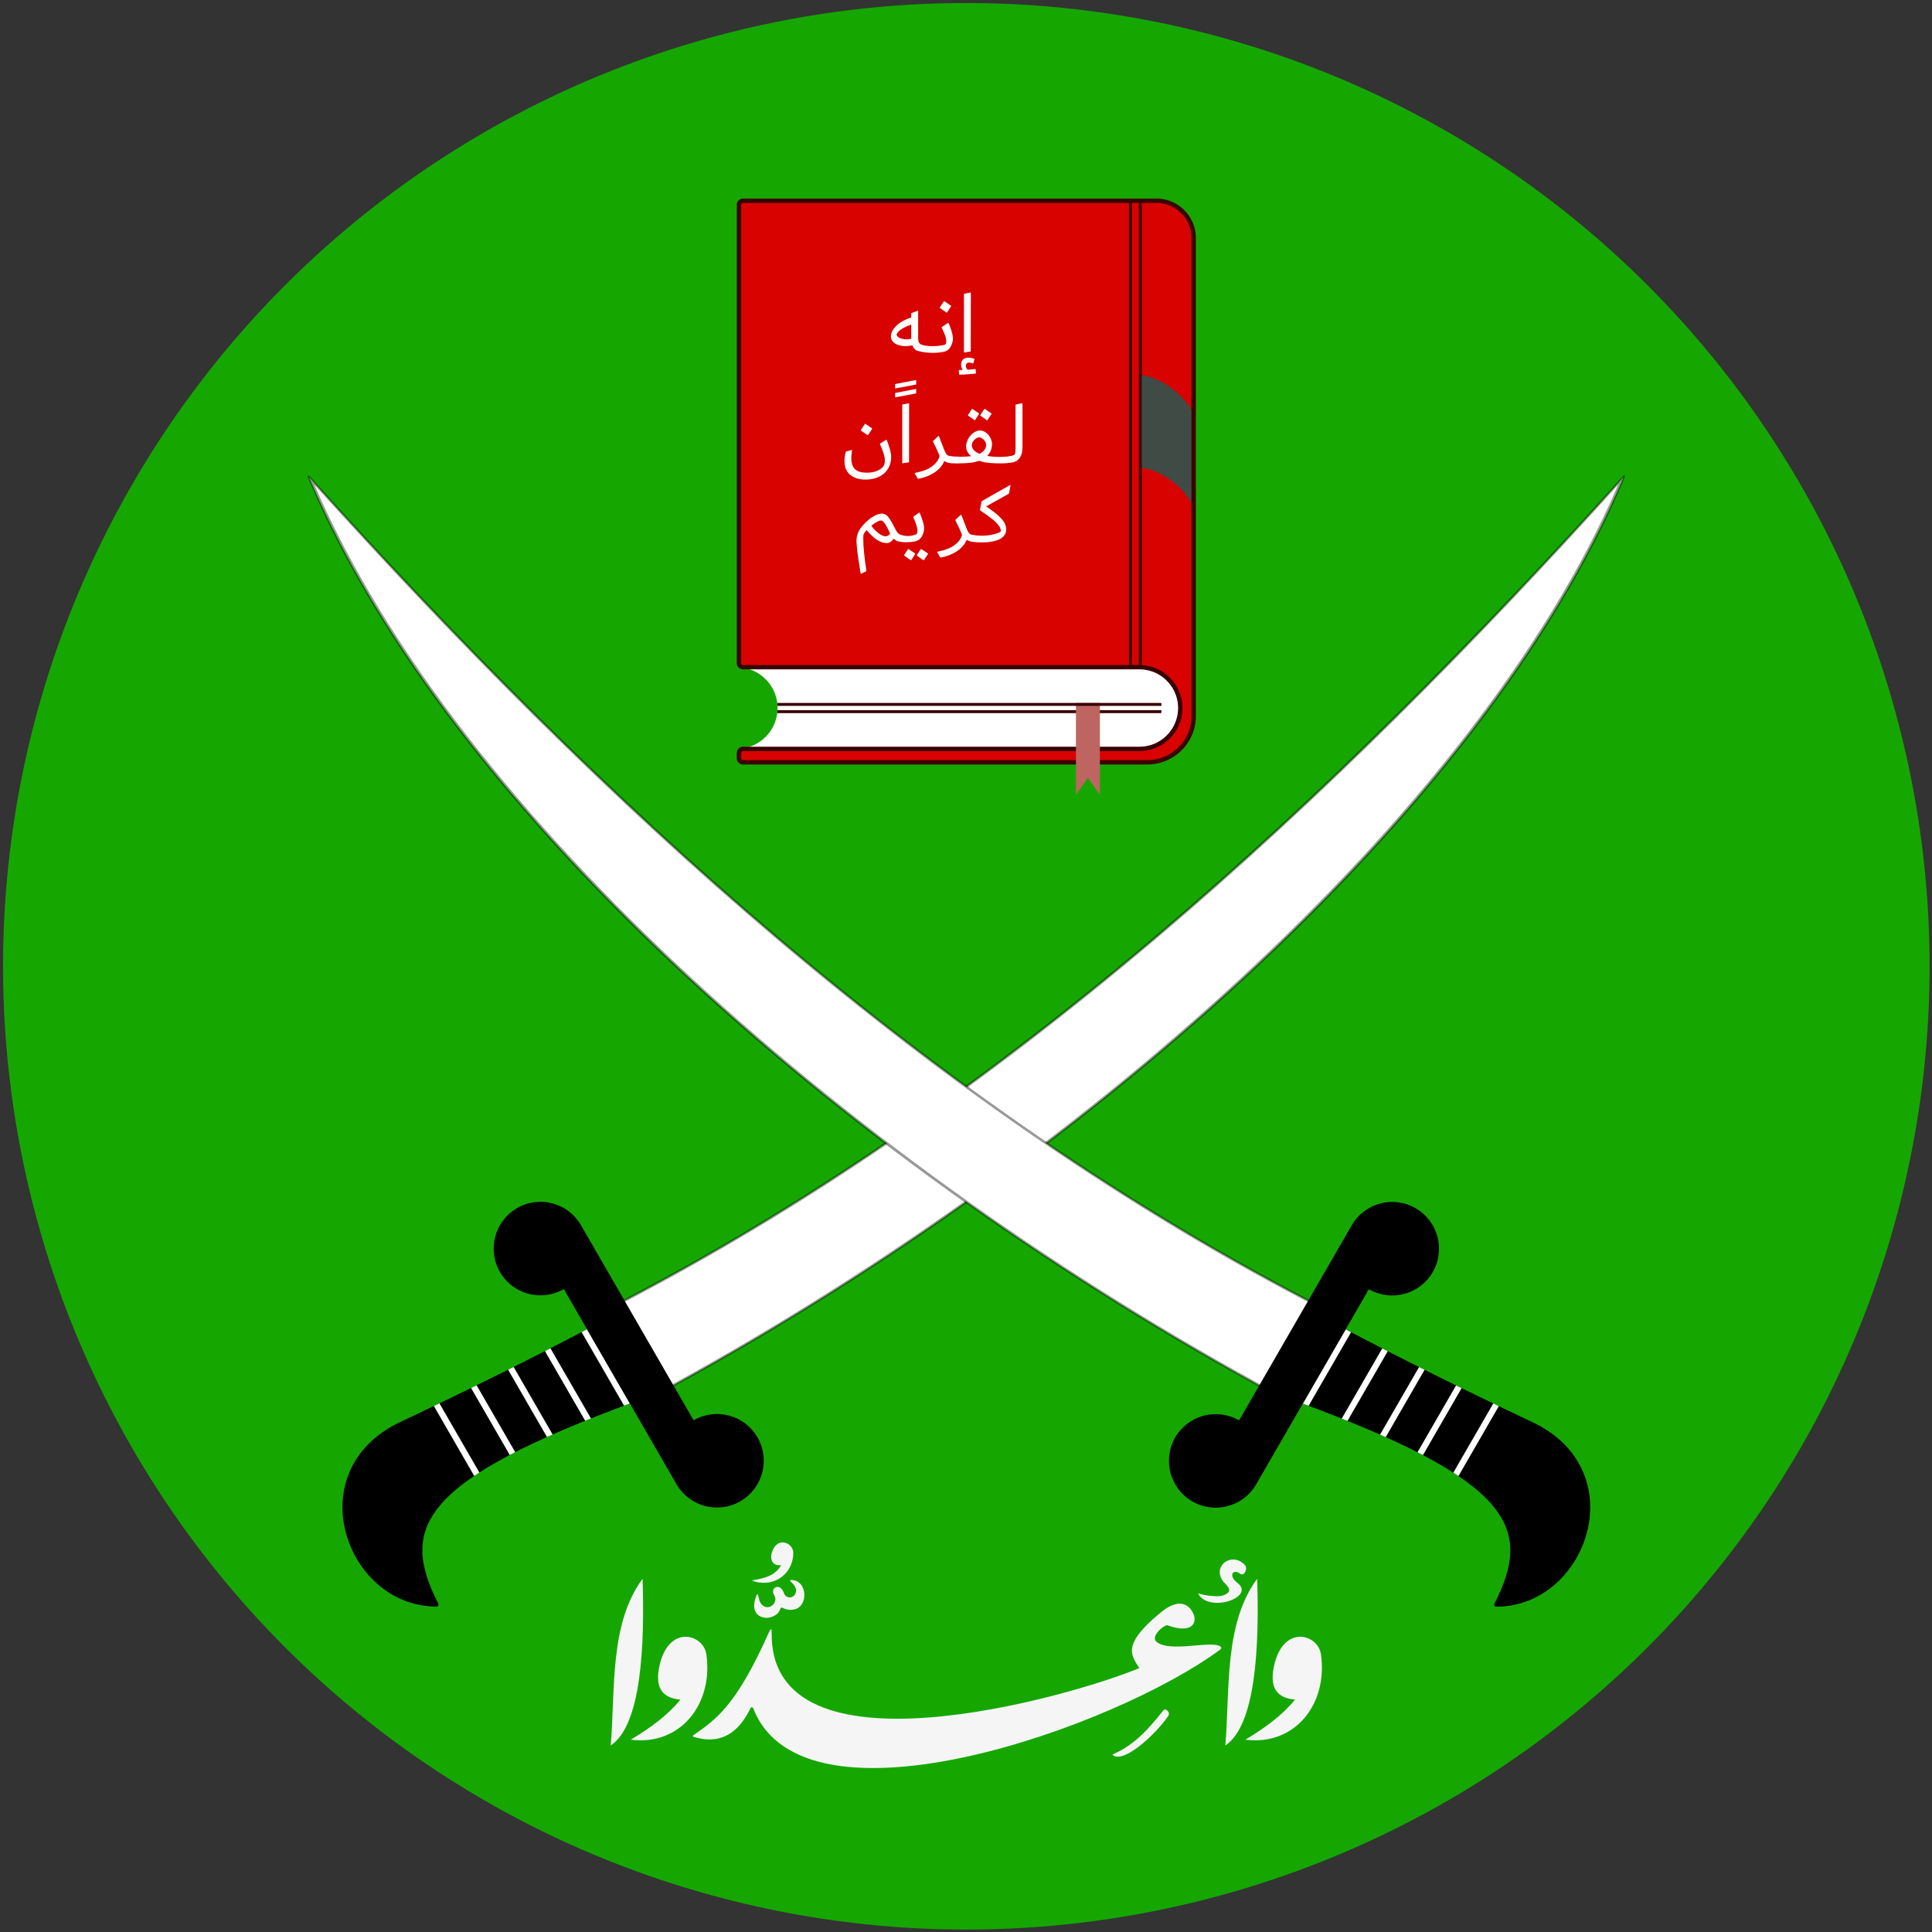
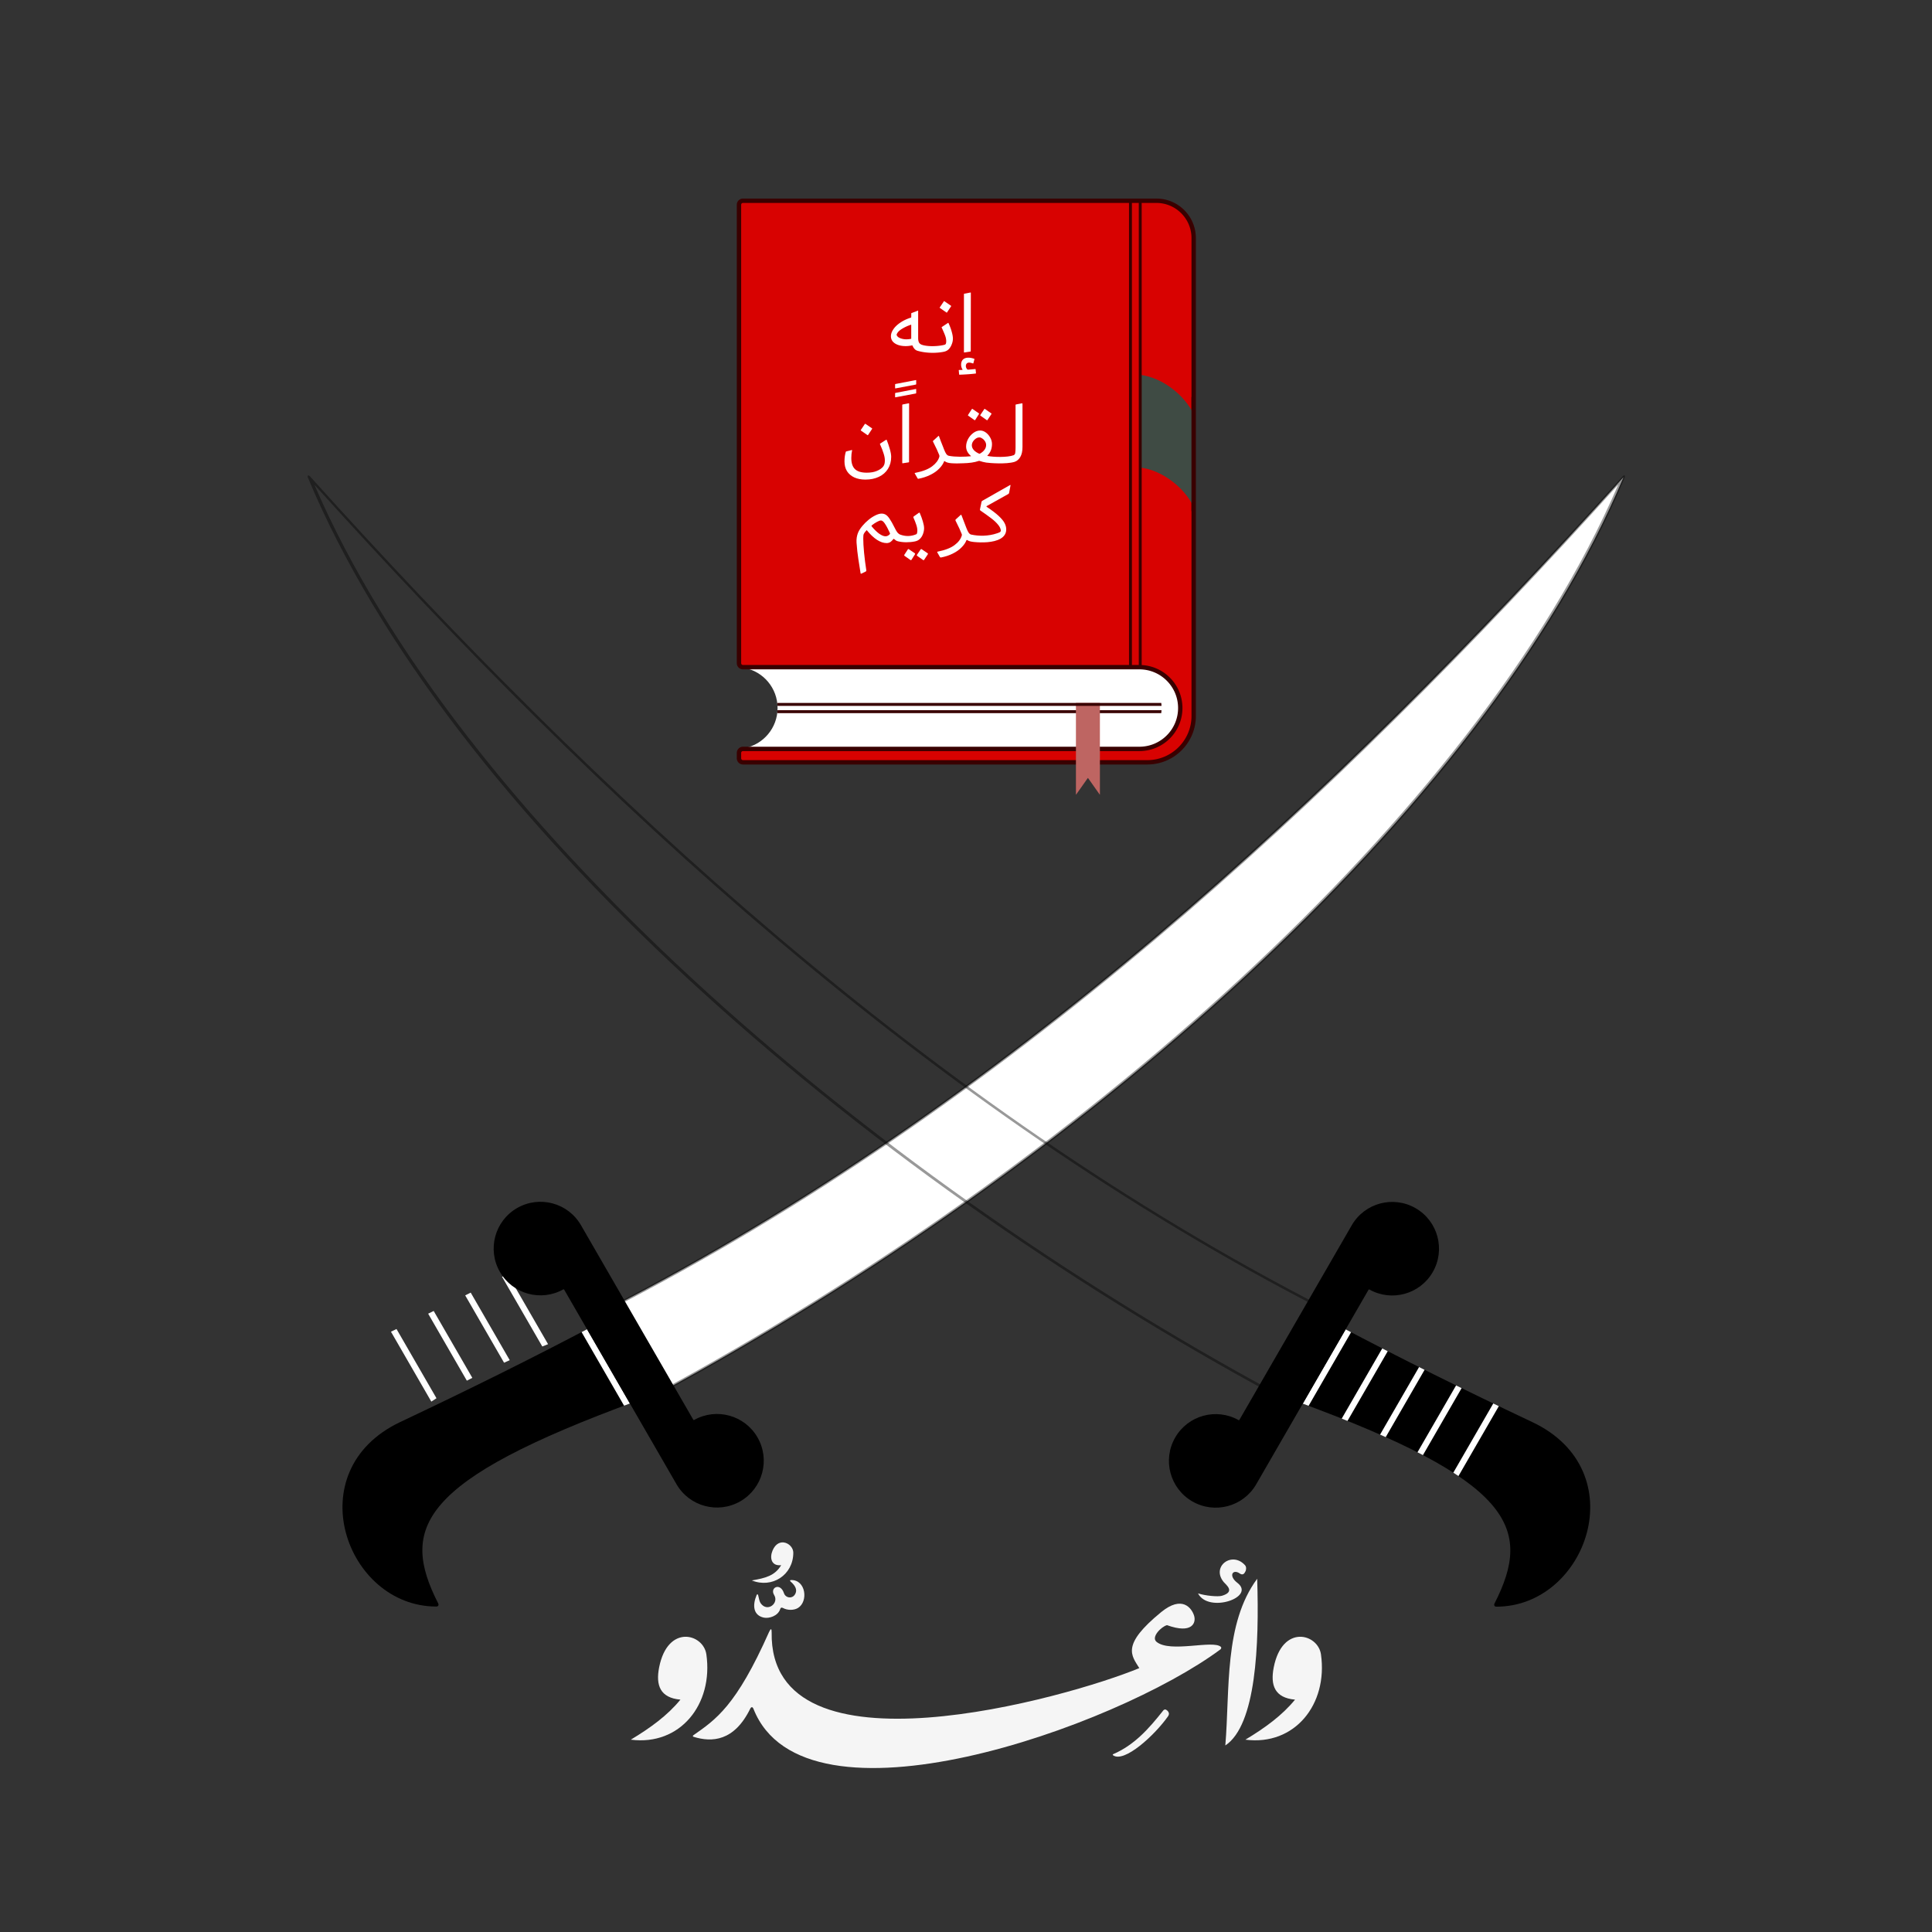
<svg xmlns="http://www.w3.org/2000/svg" xmlns:ns1="http://sodipodi.sourceforge.net/DTD/sodipodi-0.dtd" xmlns:ns2="http://www.inkscape.org/namespaces/inkscape" width="501.5" height="501.5" viewBox="0 0 100.3 100.3" version="1.1" id="svg5" xml:space="preserve" ns1:docname="Emblem_of_the_Muslim_Brotherhood.svg" ns2:version="1.3 (0e150ed6c4, 2023-07-21)">
  <rect x="0" y="0" width="100.3" height="100.3" fill="#333333" stroke="none" />
  <ns1:namedview id="namedview1" pagecolor="#ffffff" bordercolor="#000000" borderopacity="0.25" ns2:showpageshadow="2" ns2:pageopacity="0.0" ns2:pagecheckerboard="0" ns2:deskcolor="#d1d1d1" ns2:zoom="1.6450648" ns2:cx="250.44606" ns2:cy="250.75" ns2:window-width="1920" ns2:window-height="1007" ns2:window-x="-9" ns2:window-y="-9" ns2:window-maximized="1" ns2:current-layer="g3073" />
  <title id="title9248">Muslim Brotherhood - جماعة الإخوان المسلمين (Jamāʿat al-Ikhwān al-Muslimīn)</title>
  <defs id="defs2" />
  <g id="layer1" transform="translate(-58.496,-52.359)">
    <g id="g9171" transform="translate(0.3,0.263)">
      <g id="g3073" style="display:inline" transform="matrix(0.945,0,0,0.945,6.787,14.748)">
-         <path id="path2992" style="opacity:1;fill:#15a700;fill-opacity:1;fill-rule:evenodd;stroke-width:0.693;stop-color:#000000;stop-opacity:1" d="M 160.406,92.606 A 52.919,52.919 0 0 1 107.487,145.525 52.919,52.919 0 0 1 54.569,92.606 52.919,52.919 0 0 1 107.487,39.688 52.919,52.919 0 0 1 160.406,92.606 Z" />
        <g id="g2954" style="display:inline" transform="translate(-0.245)">
          <g id="g2936" transform="matrix(-0.5,-0.866,-0.866,0.5,42.872,-192.139)">
            <g id="g2926">
              <path style="font-variation-settings:normal;opacity:1;fill:#ffffff;fill-opacity:1;stroke:none;stroke-width:0.14;stroke-linecap:butt;stroke-linejoin:miter;stroke-miterlimit:4;stroke-dasharray:none;stroke-dashoffset:0;stroke-opacity:1;stop-color:#000000;stop-opacity:1" d="m -290.892,112.677 h 5.392 c -1.228,-24.437 4.384,-48.736 11.685,-71.17 -12.085,15.9 -17.827,44.931 -17.077,71.17 z" id="path2922" />
              <path style="color:#000000;opacity:0.4;fill:#000000" d="m -273.871,41.465 c -12.12,15.912 -17.842,44.964 -17.092,71.215 l 0.002,0.068 h 0.068 5.465 l -0.004,-0.074 c -1.227,-24.424 4.406,-48.707 11.682,-71.145 0.046,-0.142 -0.037,-0.174 -0.121,-0.065 z m -0.167,0.541 c -7.214,22.273 -12.738,46.362 -11.534,70.602 h -5.25 c -0.732,-25.982 4.924,-54.662 16.768,-70.61 0.018,-0.024 0.025,-0.021 0.016,0.008 z" id="path2924" />
            </g>
            <g id="g2932">
              <path style="font-variation-settings:normal;opacity:1;fill:#000000;fill-opacity:1;stroke:none;stroke-width:0.06;stroke-linecap:butt;stroke-linejoin:miter;stroke-miterlimit:4;stroke-dasharray:none;stroke-dashoffset:0;stroke-opacity:1;stop-color:#000000;stop-opacity:1" d="m -294.933,129.013 c 2.483,4.298 10.279,2.874 9.768,-3.356 -0.335,-4.084 -0.586,-7.946 -0.731,-11.835 h -4.766 c 2.188,12.547 0.477,14.769 -4.171,15.013 -0.107,0.006 -0.154,0.086 -0.1,0.179 z" id="path2928" />
-               <path id="path2930" style="font-variation-settings:normal;opacity:1;fill:#ffffff;fill-opacity:1;stroke:none;stroke-width:0.06;stroke-linecap:butt;stroke-linejoin:miter;stroke-miterlimit:4;stroke-dasharray:none;stroke-dashoffset:0;stroke-opacity:1;stop-color:#000000;stop-opacity:1" d="m -290.594,114.222 c 0.019,0.113 0.038,0.226 0.057,0.338 h 4.67 c -0.005,-0.112 -0.009,-0.225 -0.013,-0.338 z m 0.359,2.265 c 0.017,0.114 0.033,0.226 0.048,0.338 h 4.423 c -0.006,-0.113 -0.011,-0.225 -0.017,-0.338 z m 0.291,2.264 c 0.012,0.114 0.025,0.227 0.036,0.338 h 4.271 c -0.007,-0.113 -0.014,-0.225 -0.02,-0.338 z m 0.187,2.265 c 0.006,0.114 0.011,0.226 0.016,0.338 h 4.25 c -0.008,-0.112 -0.015,-0.225 -0.023,-0.338 z m 0.015,2.265 c -0.006,0.115 -0.013,0.227 -0.02,0.338 h 4.436 c -0.009,-0.113 -0.017,-0.225 -0.025,-0.338 z" />
+               <path id="path2930" style="font-variation-settings:normal;opacity:1;fill:#ffffff;fill-opacity:1;stroke:none;stroke-width:0.06;stroke-linecap:butt;stroke-linejoin:miter;stroke-miterlimit:4;stroke-dasharray:none;stroke-dashoffset:0;stroke-opacity:1;stop-color:#000000;stop-opacity:1" d="m -290.594,114.222 c 0.019,0.113 0.038,0.226 0.057,0.338 h 4.67 c -0.005,-0.112 -0.009,-0.225 -0.013,-0.338 m 0.359,2.265 c 0.017,0.114 0.033,0.226 0.048,0.338 h 4.423 c -0.006,-0.113 -0.011,-0.225 -0.017,-0.338 z m 0.291,2.264 c 0.012,0.114 0.025,0.227 0.036,0.338 h 4.271 c -0.007,-0.113 -0.014,-0.225 -0.02,-0.338 z m 0.187,2.265 c 0.006,0.114 0.011,0.226 0.016,0.338 h 4.25 c -0.008,-0.112 -0.015,-0.225 -0.023,-0.338 z m 0.015,2.265 c -0.006,0.115 -0.013,0.227 -0.02,0.338 h 4.436 c -0.009,-0.113 -0.017,-0.225 -0.025,-0.338 z" />
            </g>
            <path id="path2934" style="opacity:1;fill:#000000;fill-opacity:1;fill-rule:evenodd;stroke-width:0.181;stop-color:#000000;stop-opacity:1" d="m -295.708,109.083 c -1.419,-5e-5 -2.57,1.15 -2.57,2.57 -5e-5,1.419 1.15,2.57 2.57,2.57 h 12.344 c 0.017,0 0.031,0.014 0.031,0.031 0.016,1.405 1.16,2.539 2.569,2.539 1.419,5e-5 2.57,-1.15 2.57,-2.57 5e-5,-1.419 -1.15,-2.57 -2.57,-2.57 h -12.344 c -0.017,0 -0.031,-0.014 -0.031,-0.031 -0.016,-1.405 -1.16,-2.539 -2.569,-2.539 z" />
          </g>
          <g id="g2890" transform="rotate(-60,-80.101,-245.539)">
            <g id="g1165">
-               <path style="font-variation-settings:normal;opacity:1;fill:#ffffff;fill-opacity:1;stroke:none;stroke-width:0.14;stroke-linecap:butt;stroke-linejoin:miter;stroke-miterlimit:4;stroke-dasharray:none;stroke-dashoffset:0;stroke-opacity:1;stop-color:#000000;stop-opacity:1" d="m -290.892,112.677 h 5.392 c -1.228,-24.437 4.384,-48.736 11.685,-71.17 -12.085,15.9 -17.827,44.931 -17.077,71.17 z" id="path573" />
              <path style="color:#000000;opacity:0.4;fill:#000000" d="m -273.871,41.465 c -12.12,15.912 -17.842,44.964 -17.092,71.215 l 0.002,0.068 h 0.068 5.465 l -0.004,-0.074 c -1.227,-24.424 4.406,-48.707 11.682,-71.145 0.046,-0.142 -0.037,-0.174 -0.121,-0.065 z m -0.167,0.541 c -7.214,22.273 -12.738,46.362 -11.534,70.602 h -5.25 c -0.732,-25.982 4.924,-54.662 16.768,-70.61 0.018,-0.024 0.025,-0.021 0.016,0.008 z" id="path1157" />
            </g>
            <g id="g2881">
              <path style="font-variation-settings:normal;opacity:1;fill:#000000;fill-opacity:1;stroke:none;stroke-width:0.06;stroke-linecap:butt;stroke-linejoin:miter;stroke-miterlimit:4;stroke-dasharray:none;stroke-dashoffset:0;stroke-opacity:1;stop-color:#000000;stop-opacity:1" d="m -294.933,129.013 c 2.483,4.298 10.279,2.874 9.768,-3.356 -0.335,-4.084 -0.586,-7.946 -0.731,-11.835 h -4.766 c 2.188,12.547 0.477,14.769 -4.171,15.013 -0.107,0.006 -0.154,0.086 -0.1,0.179 z" id="path1132" />
              <path id="path2717" style="font-variation-settings:normal;opacity:1;fill:#ffffff;fill-opacity:1;stroke:none;stroke-width:0.06;stroke-linecap:butt;stroke-linejoin:miter;stroke-miterlimit:4;stroke-dasharray:none;stroke-dashoffset:0;stroke-opacity:1;stop-color:#000000;stop-opacity:1" d="m -290.594,114.222 c 0.019,0.113 0.038,0.226 0.057,0.338 h 4.67 c -0.005,-0.112 -0.009,-0.225 -0.013,-0.338 z m 0.359,2.265 c 0.017,0.114 0.033,0.226 0.048,0.338 h 4.423 c -0.006,-0.113 -0.011,-0.225 -0.017,-0.338 z m 0.291,2.264 c 0.012,0.114 0.025,0.227 0.036,0.338 h 4.271 c -0.007,-0.113 -0.014,-0.225 -0.02,-0.338 z m 0.187,2.265 c 0.006,0.114 0.011,0.226 0.016,0.338 h 4.25 c -0.008,-0.112 -0.015,-0.225 -0.023,-0.338 z m 0.015,2.265 c -0.006,0.115 -0.013,0.227 -0.02,0.338 h 4.436 c -0.009,-0.113 -0.017,-0.225 -0.025,-0.338 z" />
            </g>
            <path id="path357" style="opacity:1;fill:#000000;fill-opacity:1;fill-rule:evenodd;stroke-width:0.181;stop-color:#000000;stop-opacity:1" d="m -295.708,109.083 c -1.419,-5e-5 -2.57,1.15 -2.57,2.57 -5e-5,1.419 1.15,2.57 2.57,2.57 h 12.344 c 0.017,0 0.031,0.014 0.031,0.031 0.016,1.405 1.16,2.539 2.569,2.539 1.419,5e-5 2.57,-1.15 2.57,-2.57 5e-5,-1.419 -1.15,-2.57 -2.57,-2.57 h -12.344 c -0.017,0 -0.031,-0.014 -0.031,-0.031 -0.016,-1.405 -1.16,-2.539 -2.569,-2.539 z" />
          </g>
        </g>
      </g>
      <g id="g5561" transform="matrix(0.945,0,0,0.945,3.752,14.748)">
        <g id="g5263">
          <path style="fill:#f5f5f5;fill-opacity:1;stroke:none;stroke-width:0.08;stroke-linejoin:miter;stroke-dasharray:none;stroke-opacity:1" d="m 128.757,132.894 c -1.118,-0.099 -1.363,-0.791 -1.17,-1.771 0.471,-2.391 2.433,-1.856 2.595,-0.716 0.39,2.743 -1.442,5.035 -4.151,4.686 1.088,-0.654 2.019,-1.335 2.726,-2.199 z" id="path5131" />
          <path style="fill:#f5f5f5;fill-opacity:1;stroke:none;stroke-width:0.08;stroke-linejoin:miter;stroke-dasharray:none;stroke-opacity:1" d="m 126.678,126.254 c -1.827,2.467 -1.493,6.073 -1.75,9.157 1.692,-1.121 1.867,-5.519 1.75,-9.157 z" id="path5196" />
        </g>
        <g id="g5435">
          <path style="fill:#f5f5f5;fill-opacity:1;stroke:none;stroke-width:0.08;stroke-linejoin:miter;stroke-dasharray:none;stroke-opacity:1" d="m 94.993,132.894 c -1.118,-0.099 -1.363,-0.791 -1.17,-1.771 0.471,-2.391 2.433,-1.856 2.595,-0.716 0.39,2.743 -1.442,5.035 -4.151,4.686 1.088,-0.654 2.019,-1.335 2.726,-2.199 z" id="path5265" />
-           <path style="fill:#f5f5f5;fill-opacity:1;stroke:none;stroke-width:0.08;stroke-linejoin:miter;stroke-dasharray:none;stroke-opacity:1" d="m 92.914,126.254 c -1.827,2.467 -1.493,6.073 -1.75,9.157 1.692,-1.121 1.867,-5.519 1.75,-9.157 z" id="path5267" />
        </g>
        <path style="fill:#f5f5f5;fill-opacity:1;stroke:none;stroke-width:0.02;stroke-linejoin:miter;stroke-dasharray:none;stroke-opacity:1" d="m 99.87,129.16 c -1.818,4.099 -2.939,4.83 -4.165,5.69 -0.044,0.031 -0.039,0.071 0.013,0.087 1.002,0.312 2.229,0.251 3.11,-1.545 0.056,-0.114 0.13,-0.111 0.177,0.007 2.803,7.082 19.889,1.017 25.654,-3.265 0.044,-0.033 0.064,-0.104 0.023,-0.141 -0.44,-0.393 -2.784,0.346 -3.534,-0.275 -0.316,-0.262 0.272,-0.84 0.575,-0.916 1.396,0.503 1.607,-0.138 1.491,-0.515 -0.13,-0.423 -0.656,-1.146 -1.812,-0.2 -2.205,1.803 -1.636,2.369 -1.2,3.075 -3.885,1.612 -20.343,6.287 -20.197,-1.971 0.004,-0.207 -0.049,-0.22 -0.133,-0.031 z" id="path5425" />
        <path style="fill:#f5f5f5;fill-opacity:1;stroke:none;stroke-width:0.035;stroke-linejoin:miter;stroke-dasharray:none;stroke-opacity:1" d="m 100.526,125.507 c -0.546,0.059 -0.641,-0.407 -0.47,-0.809 0.338,-0.795 1.14,-0.375 1.138,0.128 -0.004,1.226 -1.172,1.969 -2.279,1.519 0.734,-0.124 1.274,-0.257 1.611,-0.838 z" id="path5431" />
        <path style="fill:#f5f5f5;fill-opacity:1;stroke:none;stroke-width:0.02;stroke-linejoin:miter;stroke-dasharray:none;stroke-opacity:1" d="m 99.266,127.166 c 0.036,0.167 0.072,0.34 0.127,0.421 0.366,0.537 1.031,0.014 0.749,-0.44 -0.252,-0.406 0.338,-0.712 0.54,-0.098 0.091,0.276 0.506,0.336 0.64,-0.009 0.067,-0.171 0.022,-0.374 -0.277,-0.635 -0.047,-0.041 -0.037,-0.081 0.026,-0.082 0.813,-0.019 0.958,1.177 0.383,1.533 -0.217,0.135 -0.574,0.143 -0.835,-1.7e-4 -0.07,-0.038 -0.12,-0.016 -0.144,0.06 -0.118,0.383 -0.616,0.534 -0.901,0.472 -0.582,-0.127 -0.631,-0.67 -0.399,-1.23 0.03,-0.073 0.074,-0.068 0.091,0.009 z" id="path5536" />
        <path style="fill:#f5f5f5;fill-opacity:1;stroke:none;stroke-width:0.02;stroke-linejoin:miter;stroke-dasharray:none;stroke-opacity:1" d="m 126.026,125.862 -0.04,0.067 c -0.058,0.098 -0.164,0.105 -0.257,0.039 -0.389,-0.276 -0.651,0.117 -0.142,0.507 1.038,0.793 -1.587,1.694 -2.159,0.582 0.414,0.133 1.094,0.195 1.311,0.132 0.761,-0.222 0.224,-0.605 0.101,-0.754 -0.705,-0.854 0.462,-1.724 1.175,-0.92 0.075,0.085 0.068,0.249 0.011,0.347 z" id="path5540" />
        <path style="fill:#f5f5f5;fill-opacity:1;stroke:none;stroke-width:0.02;stroke-linejoin:miter;stroke-dasharray:none;stroke-opacity:1" d="m 121.523,133.483 c -0.807,1.023 -1.601,1.908 -2.755,2.406 -0.029,0.013 -0.035,0.041 -0.009,0.06 0.609,0.442 2.291,-1.1 3.024,-2.144 0.028,-0.04 0.056,-0.114 0.045,-0.162 -0.017,-0.075 -0.066,-0.152 -0.167,-0.2 -0.044,-0.021 -0.108,0.002 -0.139,0.041 z" id="path5544" />
      </g>
      <g id="g9120">
        <g id="g11025" transform="matrix(0.945,0,0,0.945,6.481,14.748)">
          <path id="path3249" style="display:inline;fill:#ffffff;fill-opacity:1;fill-rule:evenodd;stroke-width:0.219;stop-color:#000000" d="m 95.627,76.174 v 0.041 c 1.034,0.2 1.815,1.11 1.815,2.203 3.8e-5,1.093 -0.781,2.003 -1.815,2.203 v 0.041 h 21.692 c 1.24,4.2e-5 2.245,-1.005 2.245,-2.245 4e-5,-1.24 -1.005,-2.245 -2.245,-2.245 z" />
          <path id="path3106" style="display:inline;fill:#d80201;fill-opacity:1;fill-rule:evenodd;stroke:#390000;stroke-width:0.24;stroke-linecap:square;stroke-linejoin:miter;stroke-dasharray:none;stroke-opacity:1;stop-color:#000000" d="m 95.322,50.771 v 25.182 a 0.221,0.221 0 0 0 0.221,0.221 h 21.777 c 1.24,0 2.245,1.005 2.245,2.245 0,1.24 -1.005,2.245 -2.245,2.245 H 95.543 a 0.221,0.221 0 0 0 -0.221,0.221 v 0.294 a 0.221,0.221 0 0 0 0.221,0.221 h 22.213 c 1.405,0 2.545,-1.139 2.545,-2.545 V 52.6 c 0,-1.132 -0.918,-2.05 -2.05,-2.05 H 95.543 a 0.221,0.221 0 0 0 -0.221,0.221 z" />
          <g id="g8639">
            <path style="font-variation-settings:normal;opacity:1;fill:#3f4b44;fill-opacity:1;stroke:none;stroke-width:0.24;stroke-linecap:butt;stroke-linejoin:miter;stroke-miterlimit:4;stroke-dasharray:none;stroke-dashoffset:0;stroke-opacity:1;stop-color:#000000;stop-opacity:1" d="m 117.366,65.206 c 1.257,0.159 2.437,1.132 2.934,2.157 v -5.091 c -0.496,-1.025 -1.676,-1.998 -2.934,-2.157 z" id="path7658" />
            <g id="g6837">
              <path style="font-variation-settings:normal;opacity:1;fill:none;fill-opacity:1;stroke:#390000;stroke-width:0.16;stroke-linecap:butt;stroke-linejoin:miter;stroke-miterlimit:4;stroke-dasharray:none;stroke-dashoffset:0;stroke-opacity:1;stop-color:#000000;stop-opacity:1" d="M 117.366,50.55 V 76.216" id="path6271" />
              <path style="font-variation-settings:normal;opacity:1;fill:none;fill-opacity:1;stroke:#390000;stroke-width:0.16;stroke-linecap:butt;stroke-linejoin:miter;stroke-miterlimit:4;stroke-dasharray:none;stroke-dashoffset:0;stroke-opacity:1;stop-color:#000000;stop-opacity:1" d="M 116.829,50.55 V 76.216" id="path6273" />
            </g>
            <rect style="font-variation-settings:normal;opacity:1;fill:#390000;fill-opacity:1;fill-rule:evenodd;stroke-width:0.994;stroke-linecap:butt;stroke-linejoin:miter;stroke-miterlimit:4;stroke-dasharray:none;stroke-dashoffset:0;stroke-opacity:1;stop-color:#000000;stop-opacity:1" id="rect8011" width="0.188" height="6.271" x="120.18" y="61.332" />
          </g>
          <g id="g11011">
            <path style="color:#000000;fill:#390000" d="m 97.439,78.539 c -0.003,0.054 -0.008,0.107 -0.015,0.16 h 21.096 c 0.007,-0.053 0.012,-0.106 0.015,-0.16 z" id="path11006" />
            <path id="rect8749" style="fill:#be6562;fill-opacity:1;fill-rule:evenodd;stroke-width:0.226;stop-color:#000000" d="m 113.833,78.139 v 5.029 a 0.006,0.006 0 0 0 0.011,0.004 l 0.636,-0.901 a 0.014,0.014 0 0 1 0.023,0 l 0.636,0.901 a 0.006,0.006 0 0 0 0.011,-0.004 v -5.029 z" />
            <path style="color:#000000;fill:#390000" d="m 97.425,78.139 c 0.007,0.053 0.012,0.106 0.015,0.16 h 21.096 c -0.003,-0.054 -0.008,-0.107 -0.015,-0.16 z" id="path8705" />
          </g>
        </g>
        <g id="g4691" style="fill:#ffffff;fill-opacity:1;stroke-width:0;stroke-dasharray:none" transform="matrix(1.035,0,0,1.035,-3.807,-2.307)">
          <path id="path4099" style="font-size:12.153px;font-family:'Myriad Pro';-inkscape-font-specification:'Myriad Pro';fill:#ffffff;fill-opacity:1;stroke-width:0;stroke-dasharray:none" d="m 108.588,67.236 a 0.016,0.016 0 0 0 -0.004,2.85e-4 l -0.308,0.059 a 0.023,0.023 0 0 0 -0.019,0.023 v 2.91 a 0.017,0.017 0 0 0 0.019,0.016 l 0.303,-0.047 a 0.023,0.023 0 0 0 0.019,-0.022 l 0.005,-2.924 a 0.016,0.016 0 0 0 -0.015,-0.016 z m -1.322,0.432 a 0.015,0.015 0 0 0 -0.014,0.007 l -0.209,0.311 a 0.016,0.016 0 0 0 0.004,0.021 l 0.338,0.235 a 0.015,0.015 0 0 0 0.021,-0.004 l 0.209,-0.315 a 0.016,0.016 0 0 0 -0.004,-0.021 l -0.338,-0.231 a 0.015,0.015 0 0 0 -0.008,-0.003 z m -1.318,0.477 a 0.011,0.011 0 0 0 -0.003,7.29e-4 l -0.317,0.122 a 0.022,0.022 0 0 0 -0.014,0.021 v 0.186 c 0,0.009 -0.007,0.017 -0.015,0.02 -0.206,0.064 -0.384,0.149 -0.534,0.252 -0.153,0.103 -0.27,0.215 -0.35,0.336 -0.08,0.118 -0.12,0.233 -0.12,0.345 0,0.1 0.029,0.187 0.088,0.261 0.062,0.074 0.149,0.131 0.261,0.173 0.112,0.041 0.244,0.062 0.394,0.062 0.102,0 0.207,-0.012 0.317,-0.036 0.008,-0.002 0.018,0.003 0.021,0.011 0.053,0.124 0.131,0.225 0.251,0.26 0.385,0.113 0.892,0.136 1.32,0.049 0.101,-0.021 0.18,-0.063 0.239,-0.12 0.065,-0.065 0.117,-0.146 0.155,-0.244 0.041,-0.1 0.062,-0.199 0.062,-0.297 0,-0.094 -0.021,-0.213 -0.062,-0.354 -0.037,-0.137 -0.091,-0.28 -0.162,-0.429 -0.004,-0.008 -0.012,-0.01 -0.019,-0.005 l -0.315,0.209 c -0.007,0.005 -0.01,0.015 -0.006,0.022 0.076,0.165 0.133,0.298 0.171,0.398 0.038,0.103 0.058,0.201 0.058,0.292 0,0.043 -0.005,0.082 -0.015,0.117 -0.007,0.024 -0.035,0.05 -0.059,0.057 -0.242,0.073 -0.791,0.114 -1.122,0.012 -0.07,-0.021 -0.124,-0.053 -0.159,-0.106 -0.035,-0.053 -0.053,-0.136 -0.053,-0.248 v -1.358 a 0.011,0.011 0 0 0 -0.011,-0.01 z m -0.346,0.708 c 0.007,-7.28e-4 0.011,0.004 0.011,0.011 v 0.678 c 0,0.008 -0.007,0.017 -0.015,0.018 -0.08,0.016 -0.16,0.023 -0.238,0.023 -0.103,0 -0.204,-0.019 -0.301,-0.058 -0.091,-0.036 -0.15,-0.087 -0.176,-0.154 -0.003,-0.008 -0.003,-0.021 -8.4e-4,-0.029 0.028,-0.087 0.102,-0.177 0.23,-0.26 0.161,-0.105 0.334,-0.181 0.486,-0.23 9.8e-4,-3.27e-4 0.002,-6.2e-4 0.003,-7.29e-4 z m 2.876,1.652 c -0.115,0 -0.205,0.031 -0.27,0.093 -0.062,0.065 -0.093,0.15 -0.093,0.257 0,0.085 0.023,0.167 0.07,0.245 0.005,0.009 0.002,0.017 -0.009,0.018 -0.04,0.002 -0.093,0.003 -0.161,0.003 -0.011,2.6e-5 -0.018,0.009 -0.018,0.019 l 0.018,0.201 c 9.9e-4,0.011 0.011,0.019 0.021,0.018 0.313,-0.012 0.582,-0.031 0.807,-0.059 0.011,-0.001 0.018,-0.011 0.017,-0.022 l -0.018,-0.187 c -0.001,-0.011 -0.011,-0.018 -0.021,-0.017 -0.13,0.013 -0.25,0.024 -0.36,0.032 -0.011,8.02e-4 -0.026,-0.004 -0.033,-0.012 -0.05,-0.05 -0.075,-0.108 -0.075,-0.173 0,-0.047 0.013,-0.087 0.04,-0.12 0.029,-0.032 0.071,-0.049 0.124,-0.049 0.047,0 0.11,0.014 0.19,0.042 0.01,0.004 0.02,-0.002 0.023,-0.012 l 0.052,-0.197 c 0.003,-0.01 -0.003,-0.022 -0.013,-0.025 -0.103,-0.037 -0.2,-0.055 -0.292,-0.055 z" />
          <path id="path4107" style="font-size:12.153px;font-family:Dubai;-inkscape-font-specification:Dubai;text-align:center;text-anchor:middle;fill:#ffffff;fill-opacity:1;stroke-width:0;stroke-dasharray:none" d="m 105.847,71.628 c -0.001,-4.5e-5 -0.002,4.5e-5 -0.004,2.84e-4 l -1.02,0.196 c -0.011,0.002 -0.019,0.012 -0.019,0.023 v 0.182 c 0,0.01 0.009,0.018 0.019,0.016 l 1.02,-0.192 c 0.011,-0.002 0.019,-0.012 0.019,-0.023 v -0.187 c 0,-0.009 -0.007,-0.016 -0.015,-0.016 z m 0,0.447 c -0.001,-4.5e-5 -0.002,4.6e-5 -0.004,2.85e-4 l -1.02,0.196 c -0.011,0.002 -0.019,0.012 -0.019,0.023 v 0.182 c 0,0.01 0.009,0.018 0.019,0.016 l 1.02,-0.192 c 0.011,-0.002 0.019,-0.012 0.019,-0.023 v -0.187 c 0,-0.009 -0.007,-0.016 -0.015,-0.016 z m -0.354,0.717 c -0.001,-2e-5 -0.003,1.72e-4 -0.004,4.37e-4 -0.102,0.02 -0.205,0.039 -0.307,0.059 -0.011,0.002 -0.019,0.012 -0.019,0.023 v 2.91 c 0,0.011 0.009,0.018 0.019,0.017 0.101,-0.016 0.202,-0.032 0.302,-0.047 0.011,-0.002 0.019,-0.012 0.019,-0.022 l 0.004,-2.923 c 2e-5,-0.009 -0.007,-0.016 -0.015,-0.016 z m 5.681,4.37e-4 c -0.001,-2.2e-5 -0.003,1.46e-4 -0.004,4.37e-4 -0.101,0.019 -0.202,0.039 -0.303,0.058 -0.012,0.002 -0.021,0.014 -0.021,0.026 v 2.139 c 0,0.106 -0.006,0.199 -0.018,0.279 -0.006,0.04 -0.041,0.088 -0.079,0.102 -0.31,0.117 -1.02,0.098 -1.308,0.036 -0.011,-0.003 -0.014,-0.011 -0.005,-0.02 0.152,-0.151 0.228,-0.344 0.228,-0.578 0,-0.106 -0.028,-0.211 -0.084,-0.314 -0.056,-0.106 -0.13,-0.193 -0.221,-0.261 -0.091,-0.068 -0.187,-0.102 -0.288,-0.102 -0.118,0 -0.232,0.04 -0.341,0.12 -0.109,0.08 -0.198,0.182 -0.266,0.306 -0.065,0.124 -0.098,0.25 -0.098,0.376 0,0.094 0.022,0.183 0.067,0.266 0.041,0.074 0.098,0.143 0.17,0.207 0.009,0.008 0.007,0.015 -0.005,0.016 -0.293,0.029 -0.782,0.043 -1.103,-0.024 -0.052,-0.011 -0.093,-0.05 -0.128,-0.097 -0.033,-0.047 -0.069,-0.124 -0.111,-0.23 l -0.044,-0.115 c -0.074,-0.182 -0.144,-0.364 -0.21,-0.547 -0.004,-0.011 -0.014,-0.014 -0.023,-0.006 l -0.269,0.246 c -0.009,0.008 -0.012,0.023 -0.006,0.034 0.154,0.303 0.259,0.53 0.316,0.682 0.009,0.024 0.011,0.063 0.003,0.087 -0.054,0.177 -0.173,0.333 -0.355,0.47 -0.191,0.148 -0.481,0.26 -0.869,0.337 -0.012,0.002 -0.016,0.012 -0.01,0.023 l 0.147,0.255 c 0.006,0.01 0.02,0.017 0.032,0.015 0.222,-0.042 0.421,-0.107 0.599,-0.195 0.183,-0.089 0.334,-0.195 0.452,-0.319 0.115,-0.115 0.197,-0.237 0.245,-0.365 0.004,-0.011 0.014,-0.014 0.024,-0.006 0.087,0.069 0.206,0.095 0.356,0.106 0.209,0.015 0.392,0.005 0.58,0 0.295,-0.008 0.554,-0.039 0.777,-0.117 0.011,-0.004 0.029,-0.004 0.04,0 0.103,0.035 0.226,0.066 0.332,0.083 0.154,0.024 0.999,0.094 1.423,-0.036 0.13,-0.042 0.224,-0.135 0.292,-0.252 0.07,-0.121 0.106,-0.286 0.106,-0.496 v -2.166 c 0,-0.01 -0.007,-0.018 -0.017,-0.018 z m -2.5,0.279 c -0.008,-5.06e-4 -0.015,0.003 -0.019,0.009 l -0.194,0.3 c -0.007,0.01 -0.004,0.024 0.006,0.03 l 0.323,0.228 c 0.01,0.007 0.023,0.004 0.029,-0.006 l 0.194,-0.305 c 0.006,-0.01 0.004,-0.023 -0.006,-0.03 l -0.323,-0.223 c -0.003,-0.002 -0.007,-0.003 -0.01,-0.004 z m 0.624,0 c -0.008,-5.79e-4 -0.015,0.003 -0.019,0.009 l -0.202,0.301 c -0.007,0.01 -0.004,0.023 0.006,0.03 l 0.323,0.228 c 0.01,0.007 0.023,0.004 0.029,-0.005 l 0.202,-0.305 c 0.007,-0.01 0.004,-0.023 -0.006,-0.03 l -0.323,-0.223 c -0.003,-0.002 -0.007,-0.003 -0.01,-0.004 z m -5.994,0.748 c -0.006,-1.1e-5 -0.012,0.003 -0.016,0.009 l -0.204,0.304 c -0.006,0.009 -0.004,0.021 0.005,0.027 l 0.331,0.23 c 0.009,0.006 0.021,0.004 0.027,-0.005 l 0.204,-0.309 c 0.006,-0.009 0.004,-0.021 -0.005,-0.027 l -0.331,-0.226 c -0.003,-0.002 -0.007,-0.003 -0.011,-0.003 z m 5.717,0.683 c 0.053,0 0.106,0.019 0.159,0.058 0.056,0.035 0.102,0.083 0.137,0.142 0.035,0.059 0.053,0.12 0.053,0.182 0,0.089 -0.029,0.171 -0.088,0.248 -0.055,0.072 -0.13,0.134 -0.224,0.185 -0.01,0.006 -0.028,0.006 -0.039,0.002 -0.112,-0.049 -0.199,-0.108 -0.264,-0.178 -0.068,-0.077 -0.102,-0.156 -0.102,-0.239 0,-0.062 0.018,-0.124 0.053,-0.186 0.038,-0.062 0.086,-0.112 0.142,-0.15 0.059,-0.041 0.117,-0.062 0.173,-0.062 z m -4.655,0.118 c -0.005,-3.28e-4 -0.011,0.001 -0.016,0.004 v -1.42e-4 l -0.296,0.191 c -0.009,0.006 -0.013,0.018 -0.008,0.028 0.084,0.187 0.145,0.343 0.182,0.469 0.041,0.127 0.062,0.238 0.062,0.332 0,0.094 -0.005,0.199 -0.062,0.288 -0.08,0.125 -0.211,0.201 -0.35,0.257 -0.136,0.056 -0.301,0.084 -0.496,0.084 -0.269,0 -0.465,-0.059 -0.589,-0.177 -0.124,-0.118 -0.186,-0.304 -0.186,-0.558 0,-0.135 0.013,-0.264 0.04,-0.388 0.002,-0.011 -0.004,-0.017 -0.015,-0.014 -0.092,0.023 -0.184,0.047 -0.277,0.07 -0.011,0.003 -0.022,0.013 -0.025,0.023 -0.018,0.059 -0.034,0.129 -0.047,0.212 -0.012,0.092 -0.018,0.18 -0.018,0.266 0,0.189 0.041,0.351 0.124,0.487 0.086,0.136 0.207,0.241 0.363,0.314 0.159,0.074 0.347,0.111 0.562,0.111 0.26,0 0.486,-0.048 0.682,-0.142 0.194,-0.093 0.345,-0.225 0.452,-0.399 0.106,-0.172 0.159,-0.372 0.159,-0.602 0,-0.097 -0.021,-0.236 -0.075,-0.412 -0.045,-0.148 -0.092,-0.3 -0.148,-0.43 -0.004,-0.009 -0.012,-0.014 -0.02,-0.015 z" />
          <path id="path4123" style="font-size:12.153px;font-family:Dubai;-inkscape-font-specification:Dubai;text-align:center;text-anchor:middle;fill:#ffffff;fill-opacity:1;stroke-width:0;stroke-dasharray:none" d="m 110.57,76.893 -1.394,0.791 c -0.018,0.01 -0.031,0.028 -0.036,0.049 l -0.08,0.386 c -0.004,0.018 0.006,0.041 0.021,0.051 0.189,0.126 0.376,0.264 0.548,0.393 0.145,0.109 0.261,0.22 0.35,0.332 0.073,0.09 0.116,0.18 0.129,0.27 0.004,0.031 -0.016,0.074 -0.044,0.089 -0.035,0.019 -0.081,0.038 -0.138,0.057 -0.452,0.156 -0.929,0.148 -1.306,0.066 -0.052,-0.01 -0.093,-0.05 -0.128,-0.097 -0.033,-0.047 -0.069,-0.124 -0.111,-0.23 l -0.044,-0.115 c -0.072,-0.178 -0.141,-0.357 -0.206,-0.536 -0.006,-0.017 -0.022,-0.021 -0.036,-0.009 l -0.252,0.23 c -0.014,0.012 -0.018,0.036 -0.01,0.052 0.154,0.305 0.259,0.533 0.315,0.683 0.006,0.017 0.008,0.046 0.003,0.064 -0.052,0.182 -0.172,0.342 -0.359,0.481 -0.189,0.146 -0.475,0.258 -0.857,0.334 -0.018,0.004 -0.025,0.019 -0.016,0.035 l 0.135,0.235 c 0.009,0.016 0.031,0.026 0.049,0.023 0.217,-0.042 0.413,-0.106 0.587,-0.193 0.183,-0.089 0.334,-0.195 0.452,-0.319 0.112,-0.112 0.192,-0.23 0.241,-0.354 0.007,-0.017 0.023,-0.021 0.037,-0.01 0.086,0.063 0.202,0.084 0.346,0.099 0.374,0.037 0.967,0.042 1.328,-0.168 0.191,-0.111 0.284,-0.27 0.284,-0.465 0,-0.103 -0.027,-0.207 -0.08,-0.31 -0.05,-0.103 -0.149,-0.224 -0.297,-0.363 -0.143,-0.134 -0.344,-0.287 -0.605,-0.46 -0.015,-0.01 -0.015,-0.026 10e-4,-0.035 l 1.089,-0.609 c 0.016,-0.009 0.032,-0.031 0.035,-0.049 0.024,-0.127 0.048,-0.254 0.072,-0.382 0.003,-0.018 -0.007,-0.025 -0.023,-0.016 z m -4.849,1.626 c 0.061,0.135 0.108,0.253 0.141,0.355 0.038,0.109 0.058,0.21 0.058,0.301 0,0.054 -0.007,0.103 -0.02,0.146 -0.005,0.018 -0.025,0.037 -0.042,0.044 -0.269,0.111 -0.533,0.11 -0.797,0.014 -0.053,-0.021 -0.102,-0.058 -0.146,-0.111 -0.041,-0.056 -0.09,-0.142 -0.146,-0.257 -0.091,-0.183 -0.17,-0.322 -0.235,-0.416 -0.062,-0.097 -0.126,-0.167 -0.19,-0.208 -0.062,-0.041 -0.134,-0.062 -0.217,-0.062 -0.086,0 -0.186,0.028 -0.301,0.084 -0.112,0.053 -0.228,0.126 -0.345,0.221 -0.116,0.094 -0.222,0.199 -0.319,0.314 -0.109,0.13 -0.187,0.255 -0.23,0.376 -0.043,0.121 -0.074,0.275 -0.062,0.461 0.039,0.603 0.134,1.074 0.203,1.54 0.003,0.018 0.018,0.026 0.035,0.018 l 0.228,-0.112 c 0.017,-0.008 0.028,-0.029 0.025,-0.048 -0.048,-0.313 -0.087,-0.612 -0.114,-0.897 -0.028,-0.292 -0.04,-0.527 -0.04,-0.704 0,-0.115 0.005,-0.192 0.026,-0.233 0.03,-0.061 0.082,-0.125 0.147,-0.192 0.354,0.434 0.688,0.651 1.001,0.651 0.068,0 0.13,-0.018 0.186,-0.053 0.052,-0.034 0.1,-0.082 0.145,-0.145 0.011,-0.015 0.029,-0.017 0.043,-0.005 0.055,0.05 0.112,0.093 0.179,0.11 0.261,0.068 0.59,0.067 0.868,0.009 0.101,-0.021 0.18,-0.063 0.239,-0.12 0.068,-0.062 0.121,-0.143 0.159,-0.244 0.038,-0.1 0.058,-0.199 0.058,-0.297 0,-0.089 -0.021,-0.202 -0.062,-0.341 -0.039,-0.133 -0.09,-0.275 -0.155,-0.425 -0.007,-0.017 -0.025,-0.022 -0.04,-0.011 l -0.264,0.187 c -0.015,0.011 -0.021,0.033 -0.013,0.05 z m -1.626,0.151 c 0.056,0.002 0.12,0.046 0.186,0.142 0.126,0.182 0.181,0.327 0.264,0.494 0.008,0.016 0.005,0.04 -0.008,0.054 -0.029,0.03 -0.06,0.054 -0.093,0.073 -0.038,0.021 -0.078,0.031 -0.12,0.031 -0.091,0 -0.201,-0.046 -0.328,-0.137 -0.12,-0.089 -0.243,-0.211 -0.369,-0.364 -0.012,-0.014 -0.009,-0.035 0.005,-0.047 0.088,-0.07 0.172,-0.126 0.253,-0.17 0.089,-0.05 0.158,-0.077 0.208,-0.075 z m 1.35,1.449 -0.18,0.276 c -0.01,0.016 -0.006,0.036 0.009,0.047 l 0.304,0.214 c 0.015,0.01 0.035,0.006 0.045,-0.009 l 0.181,-0.285 c 0.01,-0.016 0.005,-0.037 -0.01,-0.047 l -0.304,-0.206 c -0.015,-0.01 -0.036,-0.006 -0.046,0.009 z m 0.642,-3.4e-4 -0.188,0.277 c -0.01,0.015 -0.006,0.036 0.009,0.047 l 0.304,0.214 c 0.015,0.011 0.036,0.007 0.046,-0.009 l 0.189,-0.285 c 0.01,-0.015 0.006,-0.036 -0.009,-0.047 l -0.304,-0.206 c -0.015,-0.01 -0.036,-0.006 -0.046,0.009 z" />
        </g>
      </g>
    </g>
  </g>
</svg>